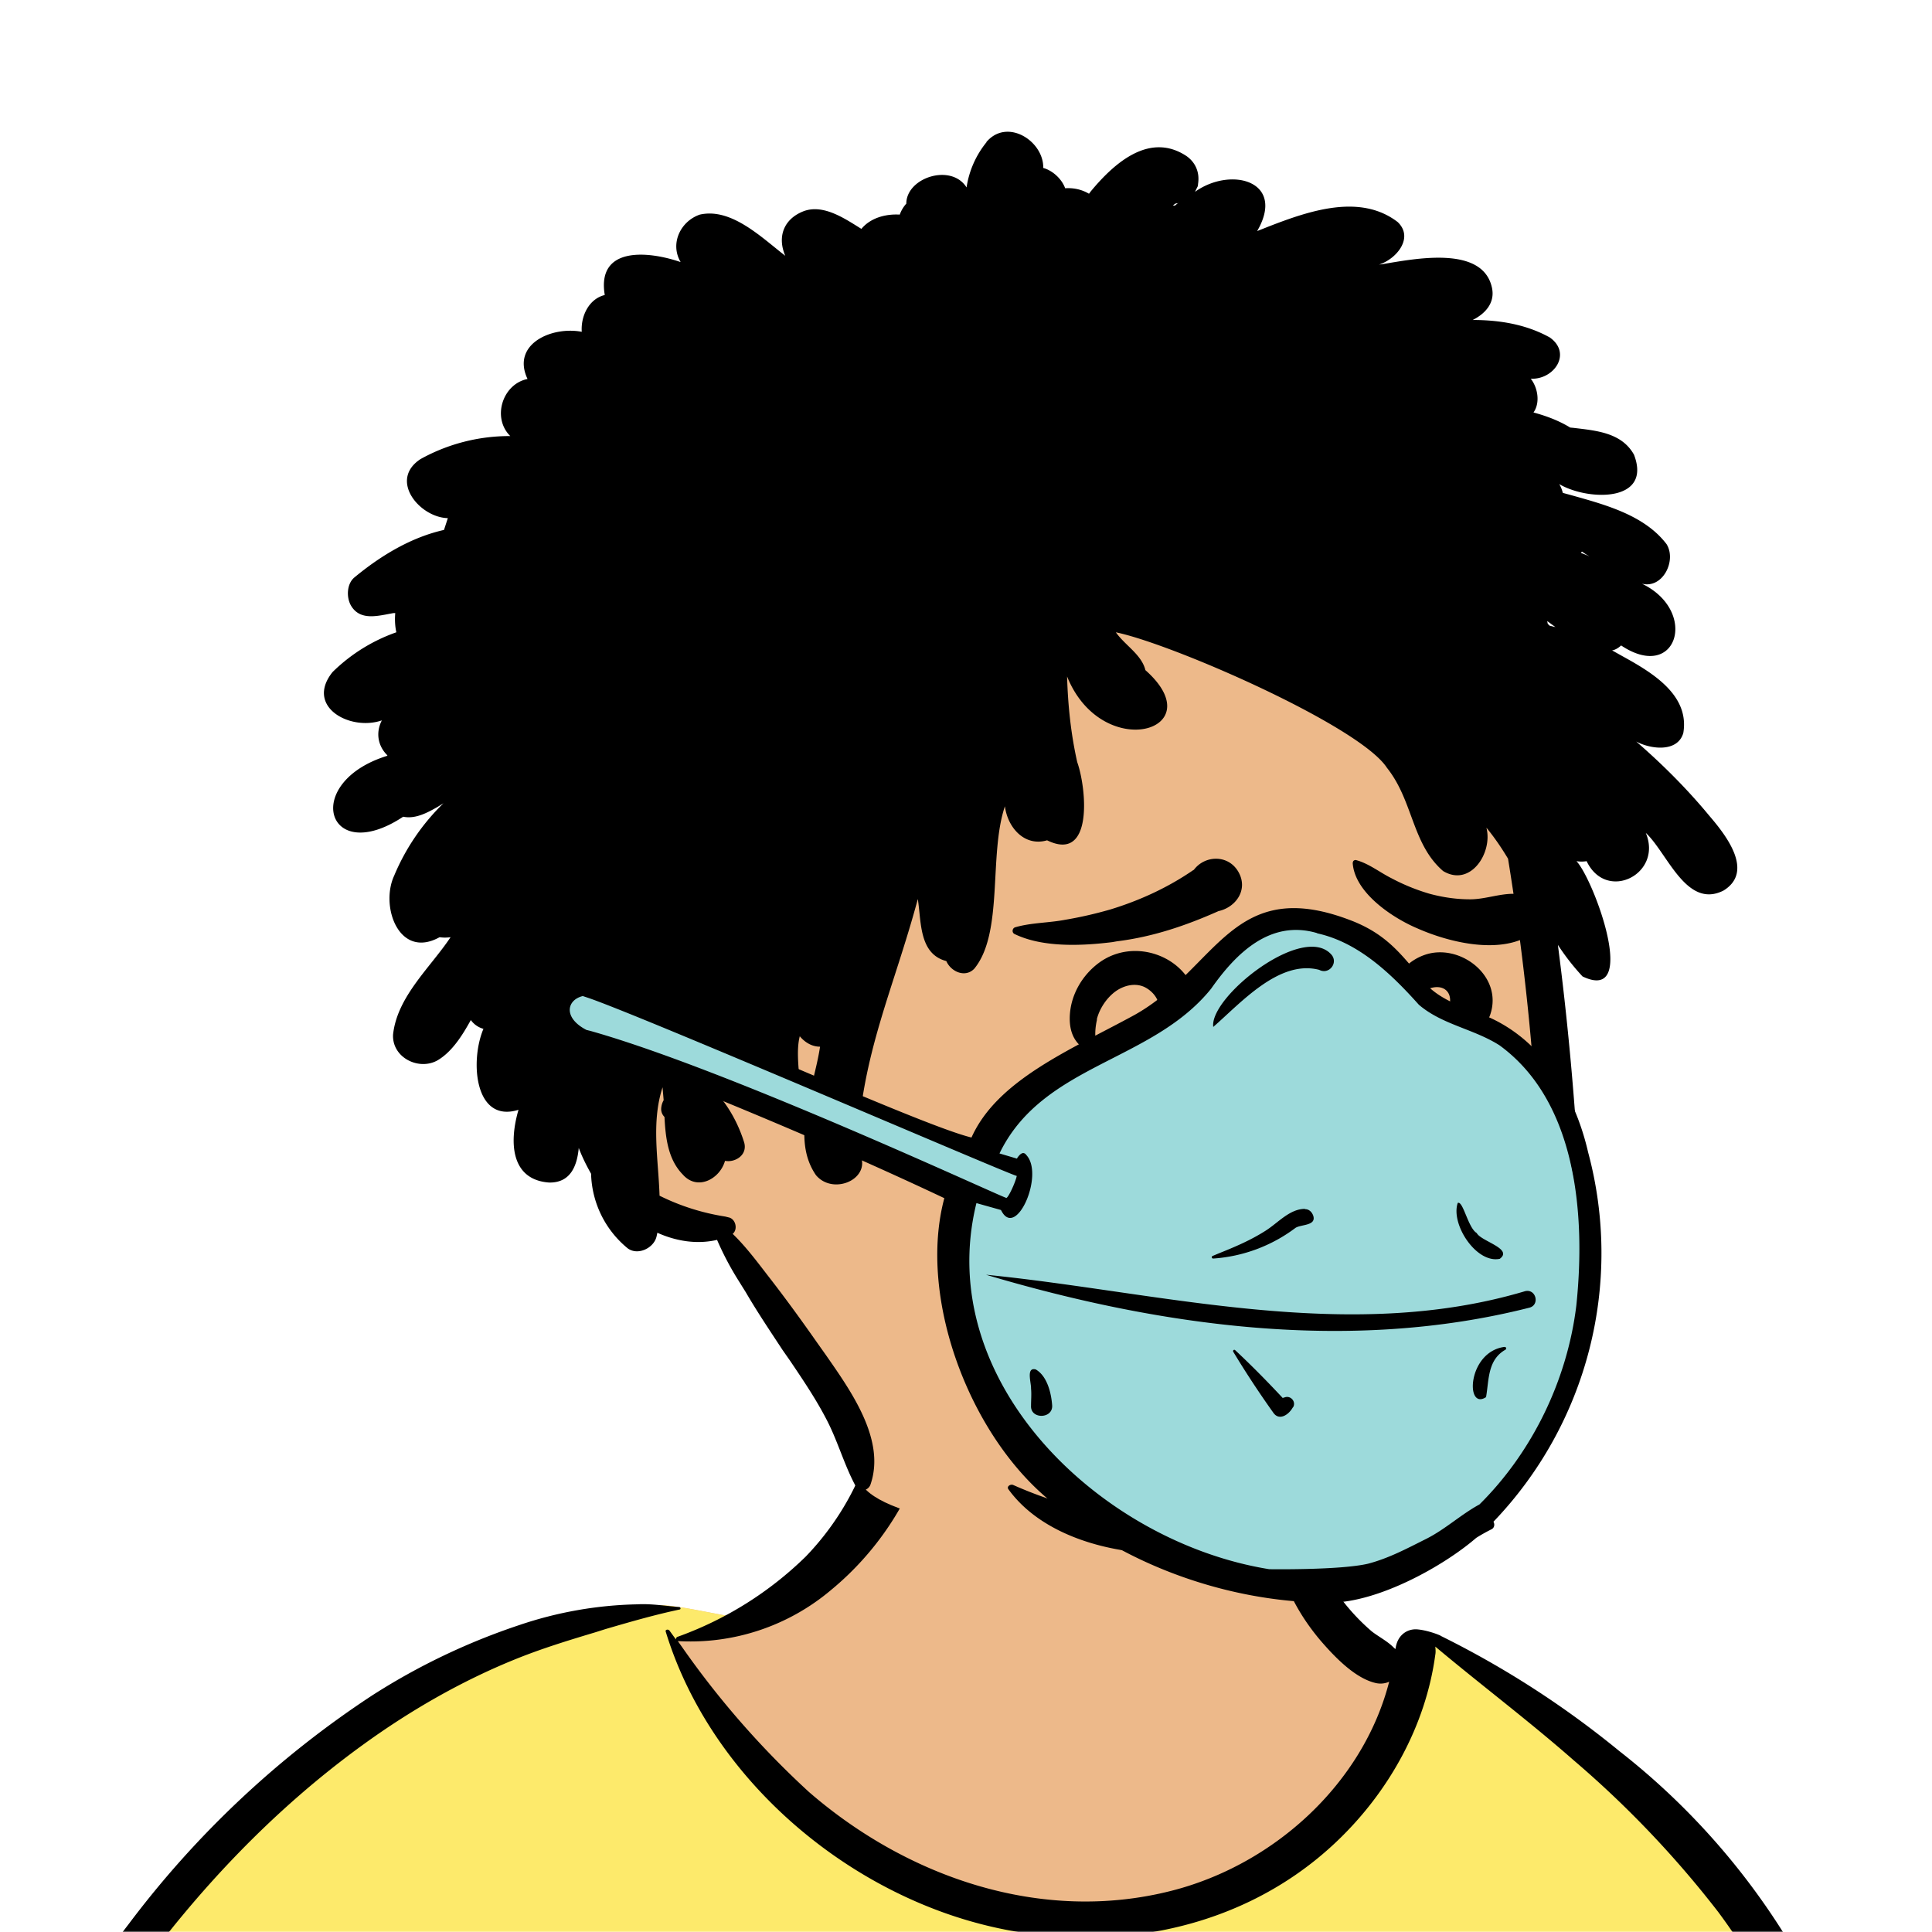
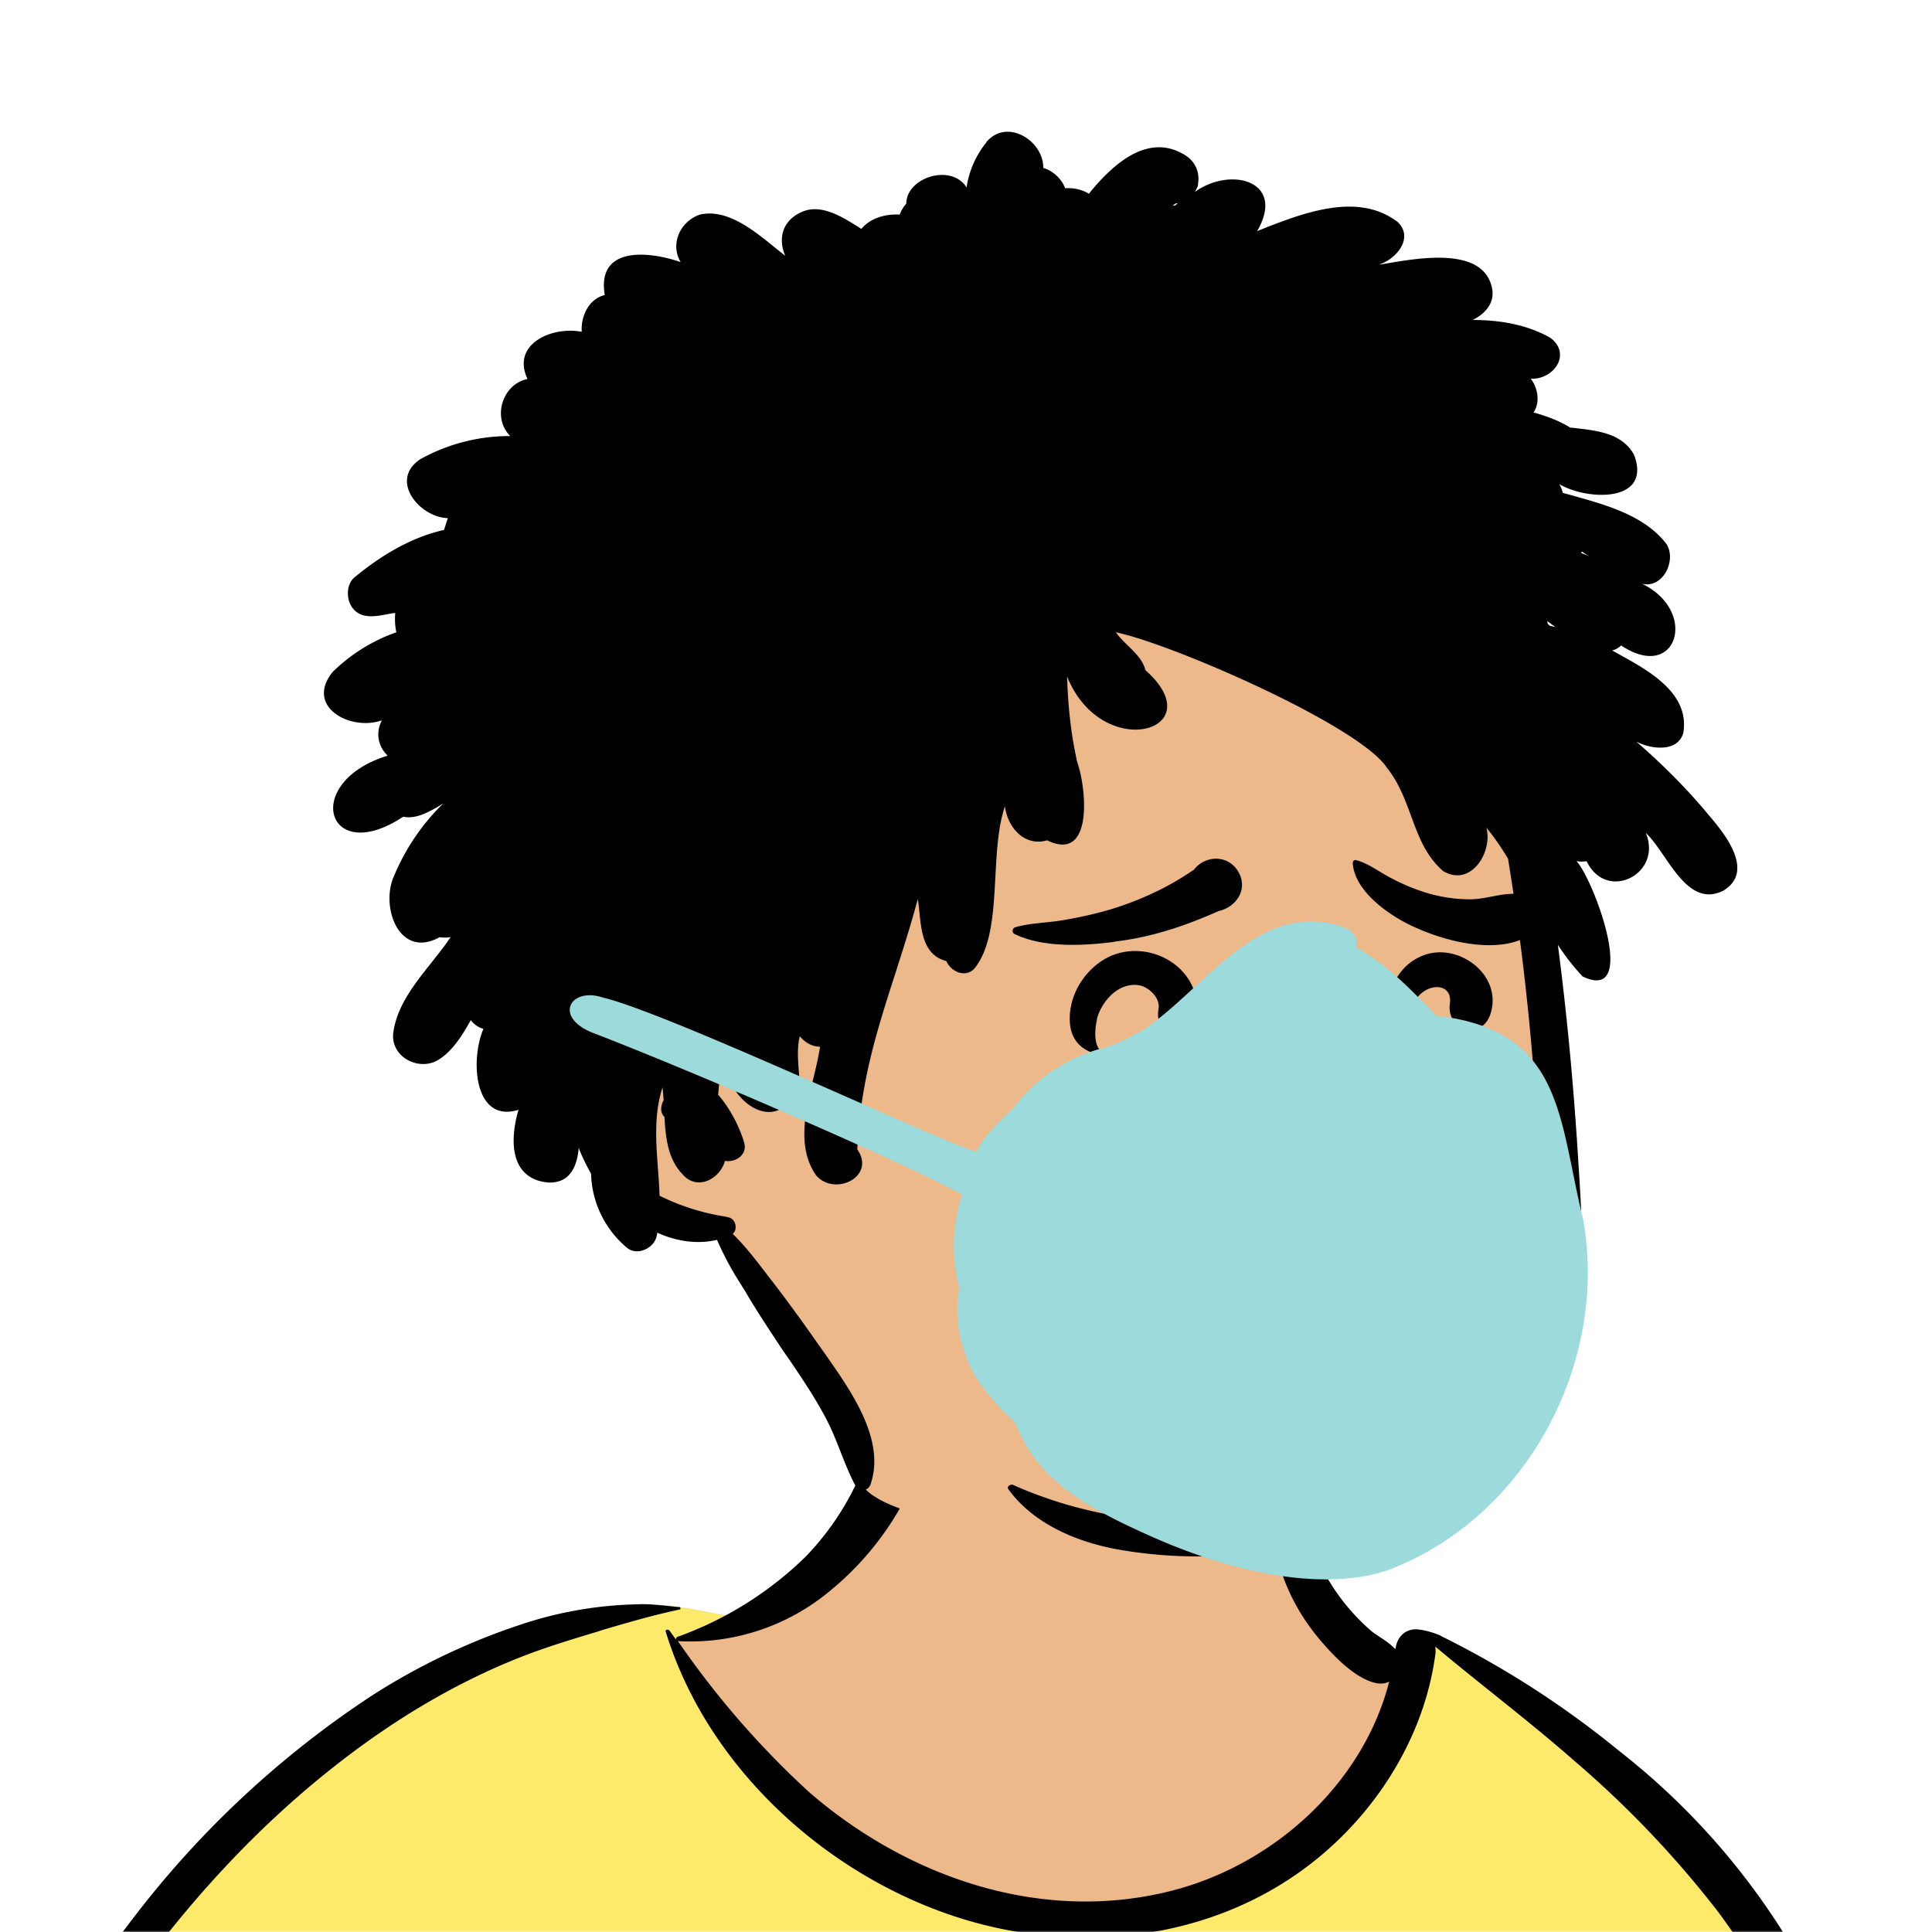
<svg xmlns="http://www.w3.org/2000/svg" viewBox="0 0 704 704" fill="none" shape-rendering="auto" width="300" height="300">
  <desc>"Open Peeps" by "Pablo Stanley", licensed under "CC0 1.0". / Remix of the original. - Created with dicebear.com</desc>
  <mask id="viewboxMask">
    <rect width="704" height="704" rx="0" ry="0" x="0" y="0" fill="#fff" />
  </mask>
  <g mask="url(#viewboxMask)">
    <g fill-rule="evenodd" clip-rule="evenodd">
      <path d="M705.3 1074a2351.1 2351.1 0 0 1-15.6-101c-1-7.7-2.5-16.4 2.7-22 7.3-8 14-14.8 14.8-26.2.8-10.7-2.8-22.4-5-32.8a809.4 809.4 0 0 0-17.3-64.7c-6.6-21.7-13.9-43.2-21.3-64.6-6.9-20-13.5-40.3-22.5-59.5-17-36.5-46-63.5-81.6-81.6-9-4.5-27-20.5-36.3-24-8.5-3.4-8.5 6.3-16.9 2.6-6.7-2.9-13-6.7-16.7-13.2-4-7-14.3-16.9-15.9-25-3.3-17.4.3-32.2-12-45.3a90 90 0 0 0-41.1-23.8c-33.7-9.3-78.5-2.8-98.8 28.5-9.7 14.9-13 33-26.2 45.1-11.4 10.7-8.8 18-23.6 23.4-.9.3-23.6-4.5-24.4-4.2-16.2-3.5-31.7 6.2-46.5 11.8a325.4 325.4 0 0 0-63 32.3 399.2 399.2 0 0 0-102.3 98.5 482.5 482.5 0 0 0-76.4 161c-1.7 6.4-3.5 13-1.5 19.4 1.7 5.3 5.4 9.2 9.8 12.4 6 4.3 18 7 17.7 15.7-.1 6.6-2.4 13.5-3.5 20-1.3 7.7-2.3 15.5-3.4 23.2-4.8 35.4-8.6 71-10.3 106.6a920 920 0 0 0-.5 106c.1 2.3.8 4.5 2 6.2-1 .4-1.2 2.4.1 2.7l2.7.5a12 12 0 0 0 7 2.4l5.5.2c19.3 4 38.6 7.9 58.1 10.8 23.8 3.5 47.6 6.3 71.5 8.7 49.2 4.8 98 3.2 147.1.6a1877 1877 0 0 1 147.4-2c49.2 1.4 98.4 3.5 147.6 4.4 55 1 110-.5 164.8-5 7.5-.5 12.2-6.5 10.7-14-8.9-44.7-19-89.1-27-134Z" fill="#edb98a" />
      <path d="m201 597.5 1.2-.4c14.5-5.7 29.6-14.8 45.4-11.4.5-.2 10.8 1.9 17.9 3.2l-6.7 7L247 598c40.7 67.1 88.8 100.7 144.3 100.7 55.5 0 97.7-33.6 126.4-100.7l4-1c.4 0 1 .2 1.5.4 9.3 3.6 27.4 19.6 36.3 24.1 35.6 18 64.5 45 81.6 81.6 8.7 18.6 15.2 38 21.8 57.5l.7 2c7.4 21.4 14.7 43 21.3 64.6 6.3 20.4 12 41 16.6 61.8l.7 2.9c2.2 10.4 5.8 22 5 32.8a29 29 0 0 1-3 10.7l-80.4 29 38.4 261.3c-35.1 1.5-70.3 2-105.5 1.3-49.2-.9-98.4-3-147.6-4.3-47.7-1.2-95.3-.7-143 1.7l-12 .6a946.3 946.3 0 0 1-139.5-1l-3.1-.3v-38.3l16.3-212.9-83-15.6-81.3-39.5a21.7 21.7 0 0 1-5.6-8.8c-1.9-6-.5-12 1-18l.5-1.3a492.8 492.8 0 0 1 76.4-161A399.3 399.3 0 0 1 138 629.7c19.8-13 40.9-23.9 63-32.3Z" fill="#fdea6b" />
      <path d="M232.2 584.6c5.1-.3 10.3.6 15.4 1 .4.1.6.8 0 .9-9 1.9-18 4.5-26.9 7.1l-3.8 1.2c-10 3-19.8 6-29.6 10-19.4 7.9-37.8 18.5-54.8 30.8C67.2 682.8 20 754.3-9.9 828.3a526 526 0 0 0-24.3 77c-.4 1.6-2 5.4-1 7 .7 1.3 3.6 2.1 5 2.9l4.5 2.3 25.2 12.9 2.3 1.1c38 18.6 78.4 34.4 121 35.5l.4-3.7a342 342 0 0 1 9.9-60c.3-1 1.6-.6 1.7.3 3 23.1 2 46.4 1 69.7-1.8 41-4.3 82.2-6.5 123.3-1.2 20.6-2.6 41-3.9 61.7-1.3 20.5-1.7 41.6-4.7 62-.6 4.6-6 7-10 6.6-4.4-.5-7.9-4.5-8-9 0-11.9 1.5-24 2.4-35.8l2.5-33.8c3.1-41.1 6.8-82.2 10.2-123.3a4771 4771 0 0 1 3.8-43.7C76.4 979.8 34.2 963-6.1 943.5c-.6 13.2-2 26.5-3.4 39.6-3.8 36.8-7.1 73.6-9.6 110.5a2254.2 2254.2 0 0 0-4.2 92.7l-.2 7c0 4.4-.5 8.5-4.3 11.7-3.7 3.3-8.9 3.5-12.6 0-5-4.6-4.2-10.9-4-17.1a1675.6 1675.6 0 0 1 1.8-47.2 1321 1321 0 0 1 10.5-109.5l2-14c3.5-26 7.5-52.7 15.5-77.9-3.1-1.5-6.2-3-9.3-4.7-5.5-2.7-11.2-5.4-16.6-8.4-4.2-2.5-7.9-5.8-9-10.8-1.4-5.5.6-11.5 2-16.9v-.4a502 502 0 0 1 26.6-80 523.2 523.2 0 0 1 67.8-117 353.8 353.8 0 0 1 88.7-83.3 239 239 0 0 1 53.8-25.7 142.6 142.6 0 0 1 42.8-7.5Zm90.1-66c6-6.5 18.1.2 15.2 8.8a108.2 108.2 0 0 1-34.7 52A79.4 79.4 0 0 1 247 598l1.7 2.4a321.1 321.1 0 0 0 46.1 52.6c36 31.2 84.8 48 132 36 37.1-9.4 69.8-38.8 79.4-76.2-1.3.6-3 .9-4.8.5-7.7-1.7-15.3-9.8-20.3-15.6-5.3-6.3-9.5-13-12.6-20.7-5.6-14-7.4-32.1.3-45.7 1-1.7 3-.7 3.3 1l.3 2.5c1.5 12.7 3.3 25 9.3 36.6a76 76 0 0 0 18.2 23.1c2.6 2 5.8 3.6 8.1 6l.5.4c.6-5 4.1-7.3 7.6-7.2 3.3.2 7.3 1.6 8.8 2.3l.1.1a341 341 0 0 1 65.1 42 259 259 0 0 1 88.4 129c7.5 25.3 11.8 51.4 16.3 77.4l2.8 16c4.2 23.9 8.9 48.4 18.4 70.7 2.5 5.7.6 11.1-5.5 13.4A1493 1493 0 0 1 688 953c3.7 16 6 32.5 8.7 48.5 6 34.1 13.2 68 19.4 102 3.2 17.5 6.1 35 9.3 52.3l4.7 25.2 2.4 13.6.1.7c.5 2.4 1 4.9.4 7.3-.8 2.7-2.9 4.6-4.8 6.6-1.6 1.6-3.8 1.6-5.7.7l-.7-.3c-3.4-1.6-6-3.2-7.3-7-.7-2.5-1-5.2-1.5-7.7a3535.6 3535.6 0 0 1-7.8-43.6l-1.6-9.1c-5.2-31.4-10.2-62.9-12.8-94.5-1-14-2.3-28.1-3.5-42.2l-.9-10.5c-1.1-13.3-2.5-27-2.7-40.5l-4.5 1.6L657 964c-5.5 2-12.5 6-18.4 5.2-2.9-.3-5-1.2-6.8-2.9 2 28.8 4.8 57.4 8.5 86a1965.7 1965.7 0 0 0 22 135c.6 3.2 1.4 6.4 1.9 9.6.5 3.7-.5 5.9-2.5 9-1.7 2.4-5 3.7-7.8 2-3.6-2.3-5.5-4.3-6.5-8.4-1-3.7-1.6-7.6-2.3-11.4a1654.2 1654.2 0 0 1-11.4-65.2c-7.8-52-12.7-104.4-15.2-156.8a1388 1388 0 0 1-1.4-77.8c0-13.3.5-26.6 1.4-39.9 1-13.4 3-26.5 4.8-39.8 0-.5.7-.5.7 0 .8 14.9 2.1 29.8 2.8 44.7.6 14.3.9 28.5 1.4 42.8.6 18.7 1.5 37.5 2.7 56.2a9.6 9.6 0 0 1 8.5-3.1c4.7-1 9.7-3.4 14.1-5l16.8-5.5 26.4-8.7a679 679 0 0 1-18-80.8l-2-12.3c-4-24.2-8.5-48.5-15.8-72a229.8 229.8 0 0 0-34.8-68.2 370.2 370.2 0 0 0-52.7-55.3C557 627 539.7 614 523 600c.1.9.2 2 0 3-3.5 25.9-17 50-35.8 67.9-37.7 36-93.6 43.4-142 26.5-46.7-16.3-88-55-102.6-102.8-.3-.8.8-1 1.3-.5l2.4 3.3c0-.4.2-.9.7-1a129 129 0 0 0 46.6-29.2 100.2 100.2 0 0 0 21.3-33.3l.4-1c1.7-5 3.2-10.2 7-14.2Z" fill="#000" />
    </g>
    <g transform="matrix(.998 0 0 1 156 62)">
      <g fill-rule="evenodd" clip-rule="evenodd">
        <path d="M242 75.3c56.8 0 115.6 44 136.4 72 24 32.5 43 188.4 34.1 241.3-8.9 53-53.1 110.6-130 110.6-76.7 0-123.5-9.5-125.3-23.2-2-13.8-50.7-90.2-50.7-90.2s-49.9-14-50-47.6c-.3-33.5 26.7-45.7 26.7-45.7s-9.6-132.3 14.5-166.7C122 91.3 185.3 75.3 242 75.3Z" fill="#edb98a" />
        <path d="M203.8-10.2c7.6-9 21-.4 20.8 9.4 3 .8 6.6 3.6 8 7.4 3-.2 6 .4 8.7 2l.6-.8c9.5-11.5 22-21.4 34.9-13 3.5 2.4 5 6.2 4.3 10.3v.3l.2-1.2-.3 1.7-1 2c13.2-9.4 33.3-3.9 22.7 14.3l4.3-1.7c15-5.8 33.4-12 47-1.6 6.1 5.8-.6 13.6-6.8 15.5l1-.1c12-2 36.7-7 40.2 8.4 1.3 5.6-2.4 9.6-7 11.9 9.8 0 19.6 1.6 28.2 6.4 8.1 5.8 1.5 15.4-7 15 2.6 3.3 3.5 8.8 1 12.3 4.8 1.3 9.3 3 13.4 5.5l1.1.1c8.3 1 17.7 1.7 22.2 9.8 6.7 17.5-17 16.8-27.3 10.7.6 1 1 2 1.3 3.2l3.3.9c12.5 3.5 26.6 7.3 34.6 17.8 3.7 6-1.4 16.3-9 14.4 20.8 10 12.8 36.1-7.6 22.5-1 .9-2.1 1.6-3.3 1.8l4.3 2.4c10.9 6 24 14.1 21.7 27.7-2.1 7.2-12 5.9-17.2 3.1 8.9 7.7 17.2 15.9 24.8 24.8l2.1 2.5c6 7 16.2 20.1 5 27-13.6 6.9-20.5-13.7-28.4-21 6.3 15-14.4 25.4-21.6 10.3-1.2.2-2.5.2-3.7 0 6.3 6.7 23.1 52 2.2 42a85.2 85.2 0 0 1-9-11.5c3.4 26 5.8 52 7.4 78l.6 9.5c.6 9.8 1 19.6 0 29.4a99.5 99.5 0 0 1-9.6 32.3 128.2 128.2 0 0 1-17.2 26.4 59.5 59.5 0 0 1-12 11.7c-3.8 2.6-8.2 4.2-12.4 5.8a88.3 88.3 0 0 1-24.2 16.2 143.7 143.7 0 0 1-45 12.4c-16 1.9-32 1.4-47.7-1.3-15-2.6-31.2-9.2-40.5-22-.8-1 .7-2 1.7-1.6a156.4 156.4 0 0 0 126 .3c10.6-5 19.5-12.1 29-18.7 1.8-2.4 3.7-4.8 5.8-7l3.3-3.5a106.3 106.3 0 0 0 23.3-37.4c7.2-20.4 5.3-42.6 4-63.9l-.1-1.8a934.5 934.5 0 0 0-10.6-96.2c-2.4-4-5-7.8-7.9-11.3 2.4 9.1-5.8 21.8-15.8 15.8-11.4-9.8-10.9-25.6-20.5-37.6-9.9-15.3-78.5-45.2-99-49.4 3.4 4.8 9.4 8.1 10.8 13.8 25 22.1-15.8 34-28.6 2.3.3 10.5 1.4 21 3.7 31.2 3.4 9.5 6 36.8-11 28.5-8.2 2.4-14.4-4.6-15.4-12.4-6 17.7-.4 46.1-11.2 59.2-3.3 3.4-8.5 1.1-10.2-2.8-10-2.6-9.1-14.3-10.4-22.6-9 33.3-20.5 56.4-22.1 91.2 7 10-8.4 17.4-15.1 9.4-9.3-13.5-.7-32 1.5-46.8-2.7 0-5.3-1.3-7.4-3.8-1.2 4.6-.5 10.7-.1 15.8-6 23.1-28.5 8.3-27.5-10.5-1 5.3-1.8 10.7-2.2 16 4.3 5 7.5 11 9.5 17.4 1.3 4.6-3.3 7.4-7 6.7-1.8 6.5-10 11.1-15.4 5-5.4-5.5-6.3-13.3-6.7-21a4 4 0 0 1-1.2-3.1 7 7 0 0 1 .9-3l-.4-4.7c-4.2 12.9-1.5 26.3-1.1 39.5a82.3 82.3 0 0 0 24 7.6l1.2.3c2.6.5 3.5 4.4 1.5 6 5.2 5 9.7 11.2 14 16.7 5.8 7.5 11.4 15.2 16.8 22.9l3.2 4.5c9.2 13.2 22 31 16.3 47.3-.8 2.2-4 3-5.3.7-4.2-7.7-6.5-16.2-10.5-24-3.9-7.6-8.7-14.7-13.5-21.8l-2.8-4c-4.6-7-9.2-13.8-13.4-21l-3-4.8a109 109 0 0 1-7.5-14.3c-7.3 1.7-14.9.5-21.8-2.6l-.1.5-.2.9c-1 4.2-6.8 7-10.5 4.3a36.3 36.3 0 0 1-13.4-27.2c-1.7-3-3.3-6.2-4.5-9.4-.6 6.5-3 12.8-10.9 12.6-13.4-1-14.8-13.8-11.1-26.5-16 5-17.8-17.7-12.8-29.5a8.4 8.4 0 0 1-4.6-3.2l-.8 1.4c-3 5.3-6.6 10.5-11.4 13.3-6.8 3.8-16.6-1-16.2-9.4 1.5-13.9 13.6-24.4 21-35.5-1.4.2-2.7.2-4 0-14.8 8.2-21.8-11.2-16.6-22.4a79.5 79.5 0 0 1 18-26.4L3.5 232c-4 2.3-8.3 4.5-12.6 3.6-28 18.5-37.3-12.5-5.8-22.2v-.2c-3.1-3-4.5-7.8-2-12.7-11.6 4-28.1-5-18-17.6a62.9 62.9 0 0 1 23.3-14.5c-.5-2.3-.6-4.6-.4-7h-.6c-5.4.9-12.2 3.1-15.6-2.8-1.7-3-1.5-7.9 1.3-10.2 9.7-8 20.7-14.6 32.7-17.3l1.4-4.3c-10.2-.2-21.7-13.8-10-21.5A67 67 0 0 1 30 96.9c-6.8-6.7-2.8-19 6.3-20.8-6-12.7 8.8-19.3 19.8-17.2-.4-5.7 2.6-12 8.4-13.4-3-17.8 15.8-16.1 27.7-12-4-6.8 0-14.9 7-17.3 11.5-2.6 22.5 8.3 31.2 15-3-7-.5-13.4 6.6-16.2 7.3-2.8 15.2 2.7 21.2 6.4 3.4-4.1 9-5.5 14-5.2.6-1.6 1.4-2.9 2.4-4 0-9.5 16.4-14.8 22-5.9a34 34 0 0 1 7.3-16.5Zm204.8 174.5.2 1 .7.7 2.1.5-3-2.2Zm12.7-25.3-.3.3v.2l1.8.7.9.4.3.1c-1-.5-1.8-1.1-2.7-1.7ZM273.9 12l-.6.1-.5.1h-.2.2l-.9.7h.8l1.2-1Z" fill="#000" />
      </g>
    </g>
    <g transform="translate(315 248)">
      <g clip-rule="evenodd">
        <path fill-rule="evenodd" d="M166.7 208c11.9 0 16.9 1.9 24.6 6.4 7.7 4.5 16 10.4 18 19.2 1.8 8.1-1.8 16-9.8 19.2-4.4 1.7-55.5 5.8-63.6 6.3-8 .6-15.6 0-20.8-5.4-13.3-13.8 5.2-31.7 17-38.3a70 70 0 0 1 34.6-7.5Zm-2.8 9.2c-8.9 0-23.5 6.6-23.5 9.8 0 3.1 42.6 0 43.5-2.7 1-2.8-11-7-20-7Zm7-72.8c7.5 4.6 19 15.3 10.8 26.6-9.5 10-23.3-1.4-30-6.6-6.4-4-13.4 6.3-7.6 11 49 36.3 69-29.8 30.5-36.4-4.2-.8-5.8 4-3.8 5.4Zm-85.4-41.6c13-9.5 32.1-2.2 35.3 12.6 2.2 1.2 3.4 3 3.7 5.7v.7c.4 3.2-2.5 6.3-5.4 7-3.2 1-5.7.6-8.7-.8-2.8-1.3-3.8-5-3.3-7.8v-.3c.8-3.5-2.2-6.9-5.2-8.3-3.4-1.5-7.3-.5-10.2 1.5-3.3 2.3-6 6.3-7 10.2v.4c-.8 3.4-1.3 9.7 2 11.7.5.3.1 1.1-.5 1-7.1-1.2-11.4-5.5-11.4-13.2 0-8.1 4.3-15.7 10.7-20.4ZM204 100c12.8-4.6 28.9 7.6 24 21.8-3.3 9.3-15.9 5.5-14.7-3.8v-.2c.8-4.9-2.9-7.2-7.4-5.6-6.6 2.4-10.2 12.8-7.1 19 .4.7-.7 1.3-1.1.6l-.5-.7c-3.5-5.5-6.6-9.6-5.5-16.7A19 19 0 0 1 204 100Zm-26-33.7c-.1-.6.6-1 1.1-.9 4.6 1.2 8.7 4.5 12.9 6.6 4.5 2.4 9.2 4.3 14 5.7 4.9 1.3 9.7 2 14.7 2 5.4 0 10.7-2.1 16-2 8 .3 12.1 11.9 4.3 15.9-11.4 5.8-28.4 1.6-39.5-3.3-9-3.8-23-13-23.6-24Zm-58 2.7c4-5.4 12.5-5.7 16.2.6 3.8 6.5-.8 13-7.2 14.4-11.9 5.3-24 9.4-37 11l-1.7.3c-11.3 1.4-25.5 2-35.7-3-1-.6-.7-2.1.3-2.4 5.8-1.7 12.2-1.6 18-2.7a149 149 0 0 0 16.7-3.8c10.8-3.3 21-8 30.3-14.4Z" fill="#000" />
        <path d="M133.2 229.7s10.2-16.5 26.9-16.5 36 8.7 34.7 12.8c-.7 2.2-16.3 8.5-42.2 8.7-6.4 0-19.4-5-19.4-5Z" stroke="#22252B" stroke-width="1.5" />
      </g>
    </g>
    <g transform="translate(279 400)" />
    <g transform="translate(179 343)">
      <g fill-rule="evenodd" clip-rule="evenodd">
        <path d="M344.3 27.1c-8.8-9.2-17.7-18.5-29-24.8.5-2.7-.6-5.8-3.8-7.1-31.3-11.7-51.2 22-73.8 37-5.3 2.8-10.7 6.1-16.6 7.2a59.7 59.7 0 0 0-30.8 21.3c-4 4-11.3 10.5-13.3 15.8-1.2 2.2-111.3-50.1-136.3-56-12-4-18.3 7.3-3.3 13 39.5 15.2 116.9 49 134.2 58.8a60 60 0 0 0-1.1 33.9 48 48 0 0 0 13 41.5c2.2 3.2 5.5 5.5 7.7 8.3 8 20.9 27.2 31 49.6 41 35.7 15.8 66.7 19 86.3 12 50.7-19.3 80.2-76.2 70.7-128-9-36.6-7.1-68.7-53.5-73.9Z" fill="#9DDADB" />
-         <path d="M234.3 26.9c30.5-17 35.6-51.8 80-34.1C328-1.6 332.8 6.6 342 17c4.8 4.3 10.8 6.5 16.7 8.8 22.6 7.5 35.9 28.8 41 51.1a141.4 141.4 0 0 1-34.5 134.6c.5.9.4 2.1-.6 2.7-2 1-3.8 2-5.7 3.2-11.8 10.2-35.7 23.6-53.5 23.6-39.6 0-77.9-16-101.2-36.7-30-24.1-48.8-74.5-39.1-110.7C109.6 67.4 58 47.6 36.5 38.9c0 0-8-8.4-.2-6.2C87 47 186.5 93.5 187.7 93.5c.7 0 3.3-5.6 3.8-8-2.3-.3-139.7-59.6-156.8-65.1l-.9-.3c-8.1-2.6-6-4.6.2-4.2 12.7.7 120.1 50.6 141 55.6 9.4-21 36-31.9 59.3-44.6ZM300.9-3c-17-5-29.5 7.3-38.6 20.3-21.4 26.5-60.5 27.4-76.6 59l-.5 1 6.4 1.9.1-.3c.6-.8 2-2.8 3.3-1 6.6 7.1-3.7 30.7-9.1 20.3l-.2-.3-8.9-2.5c-16 65 45.2 123.5 106.7 133.4 0 0 25.7.4 36-2 7.6-2 14.1-5.5 21.1-9 7-3.5 12.7-8.9 19.5-12.6 19.2-19 32-45.3 35.3-72.5 3.4-32.6.3-74.2-28-94.8-9.4-6-20.9-7.5-29.4-14.8-10.1-11.3-22-22.7-37-26Zm-30.5 152.6c-.3-.5.3-1 .7-.6 6 5.6 11.7 11.4 17.3 17.4l1-.3c2-.5 3.8 1.6 2.9 3.5l-.3.4c-1.5 2.6-4.9 4.8-7 1.8a352.6 352.6 0 0 1-14.6-22.2Zm-73.7 13.4v-.2c0-2.2-1.8-7.7 1.7-6.8 4.2 2.4 5.7 8.7 6 13.2.2 4.9-8 5-7.7 0 0-2 .2-4.2 0-6.2Zm172.5-15.2c.6 0 .9.6.4 1-6.6 3.7-6 11.1-7.1 17.3-7.6 5-6.8-16.5 6.7-18.3Zm-188.9-26.3c63.4 6.3 131.6 25.3 196.4 6 4-1 5.5 5 1.6 6-65.4 16.6-134.8 6.8-198-12Zm172-26.2c1.9-.5 3.7 9.2 6.8 11 1.5 3 13.4 5.7 8.4 9.4-8.6 1.8-18-12.7-15.3-20.4Zm-55.8 2.3c1.5 0 2.5 1 3 2.3 1.3 3.8-4.3 3.2-6.4 4.5a56.2 56.2 0 0 1-30 11.2c-.7 0-.7-.9-.1-1l1.9-.8c6-2.4 11.7-4.8 17.2-8.3 4.5-2.8 8.8-8 14.4-8Zm-33.4-66.4c-1.5-10.8 32.6-38 43-26.4 2.7 3-.8 7.5-4.4 5.6-14.6-3.8-28.5 12-38.6 20.8Z" fill="#000" />
      </g>
    </g>
    <g transform="translate(203 303)" />
  </g>
</svg>